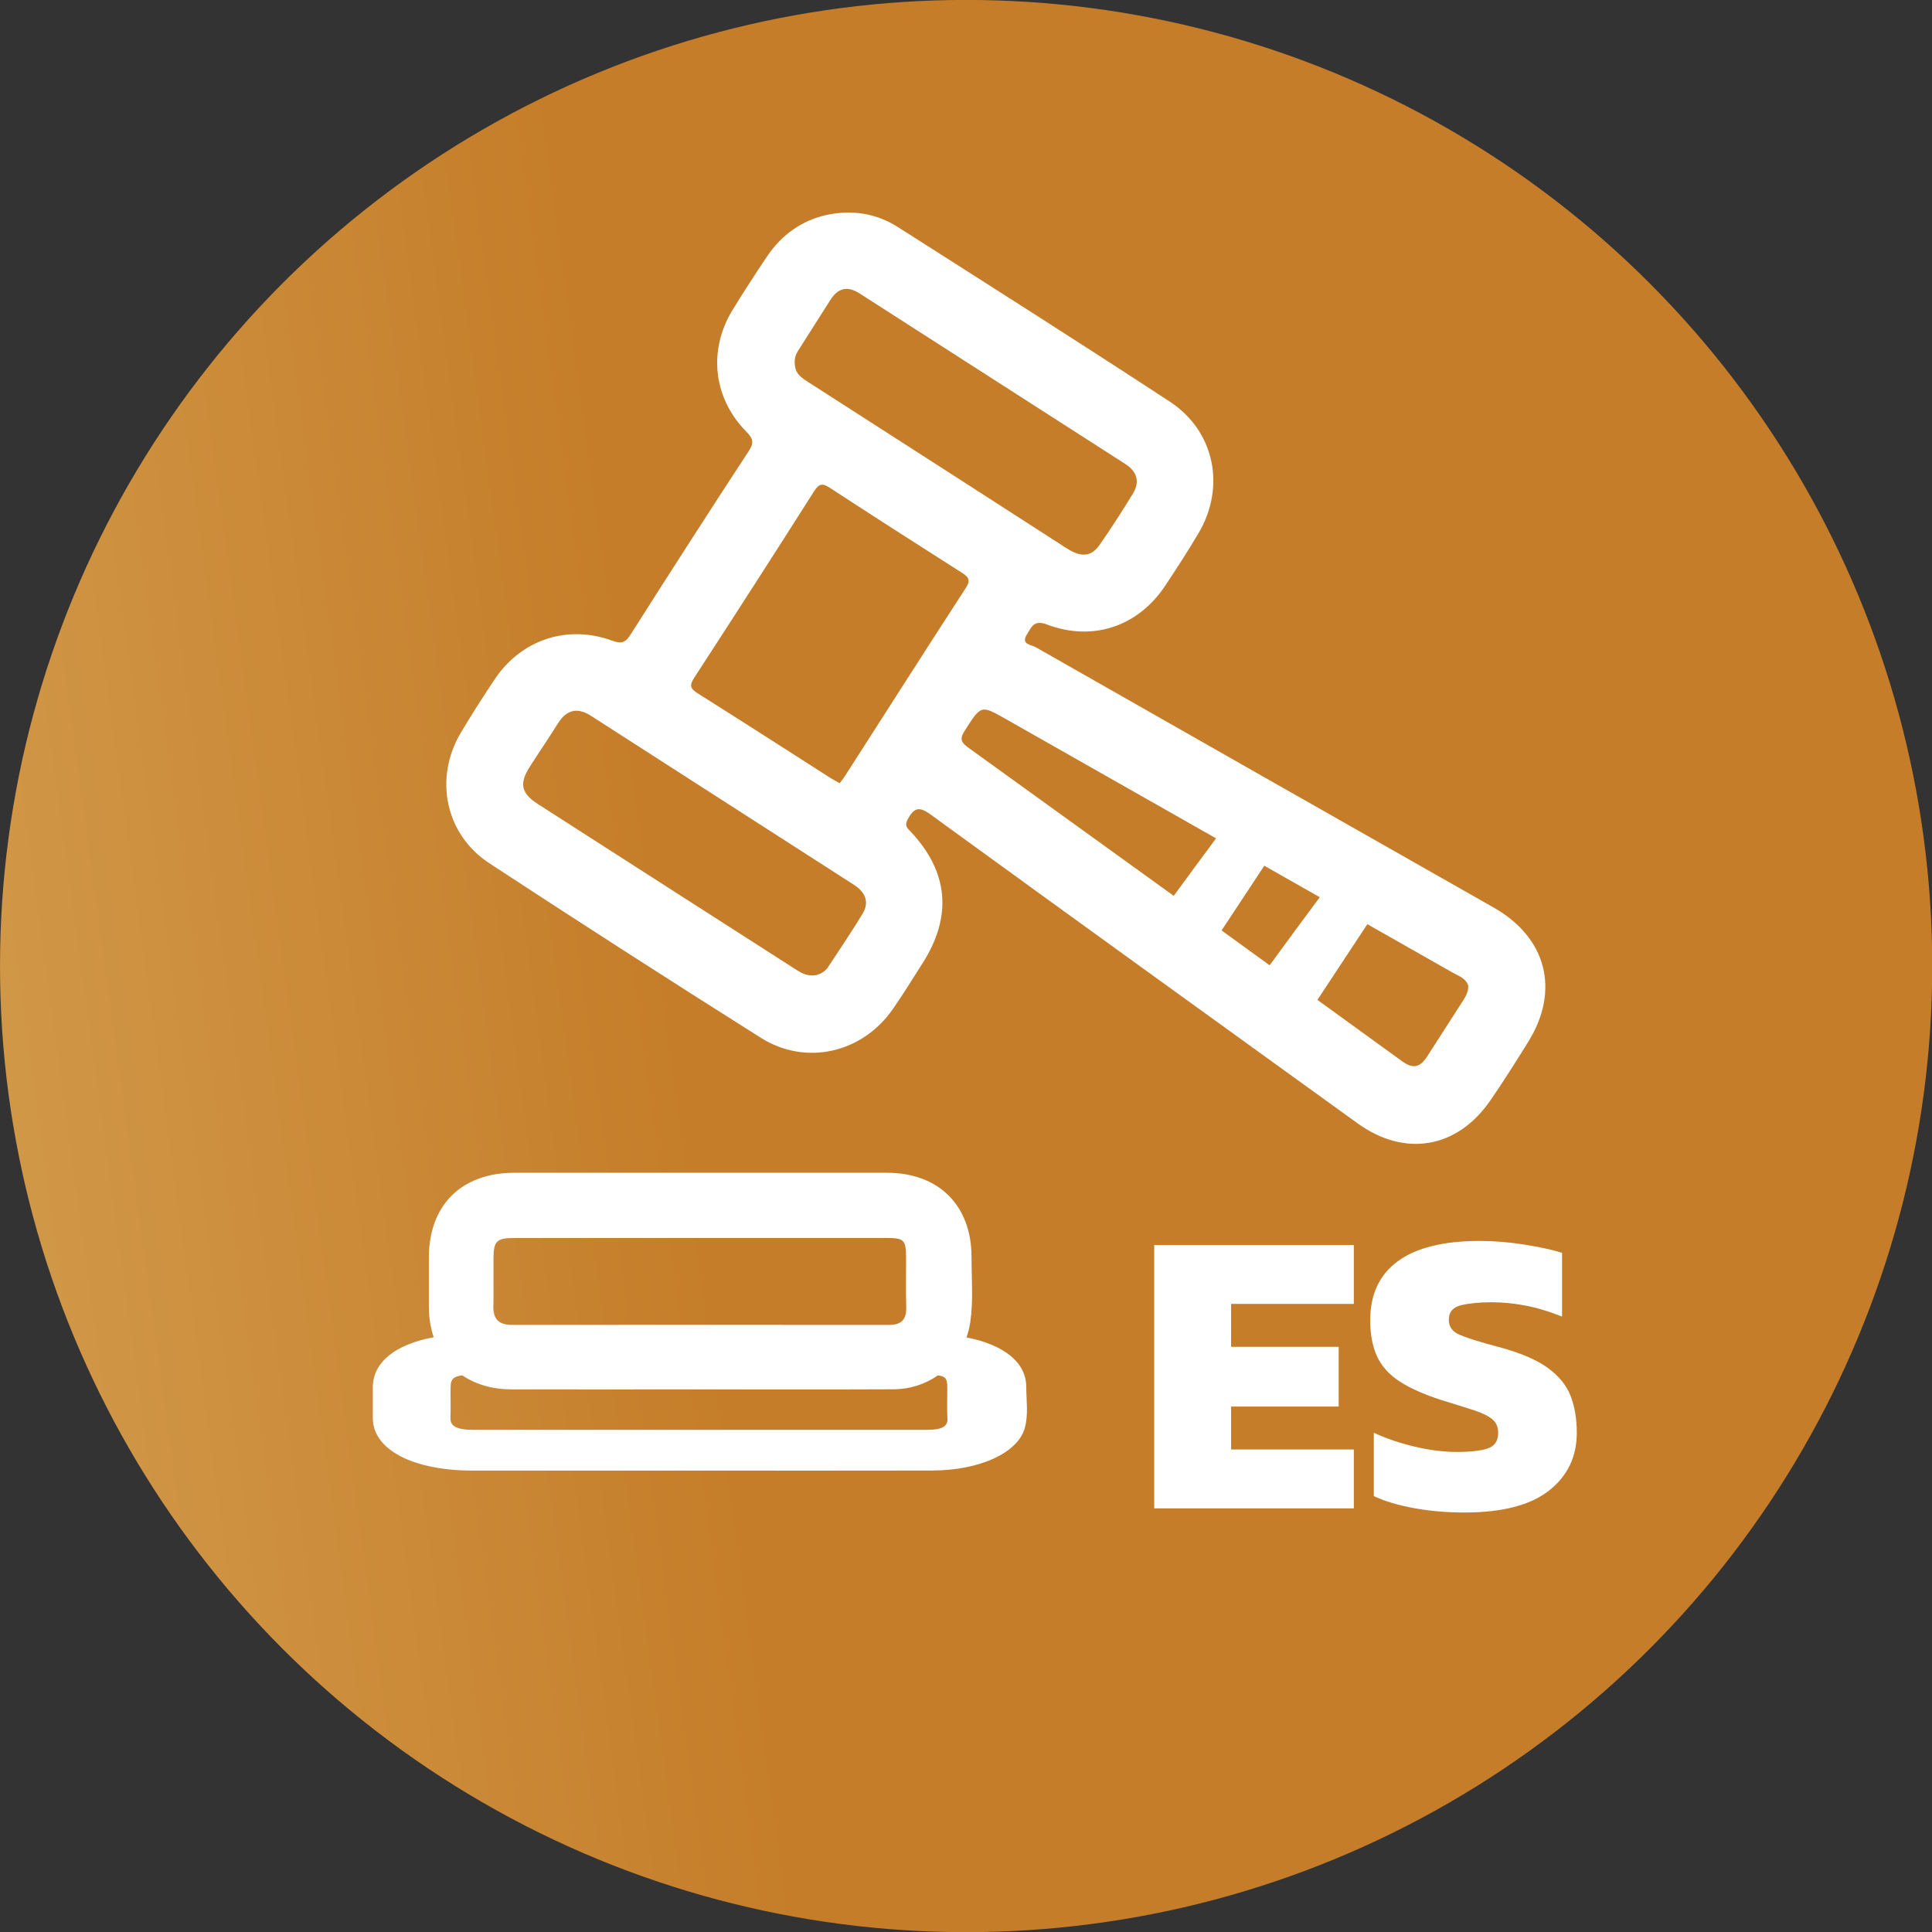
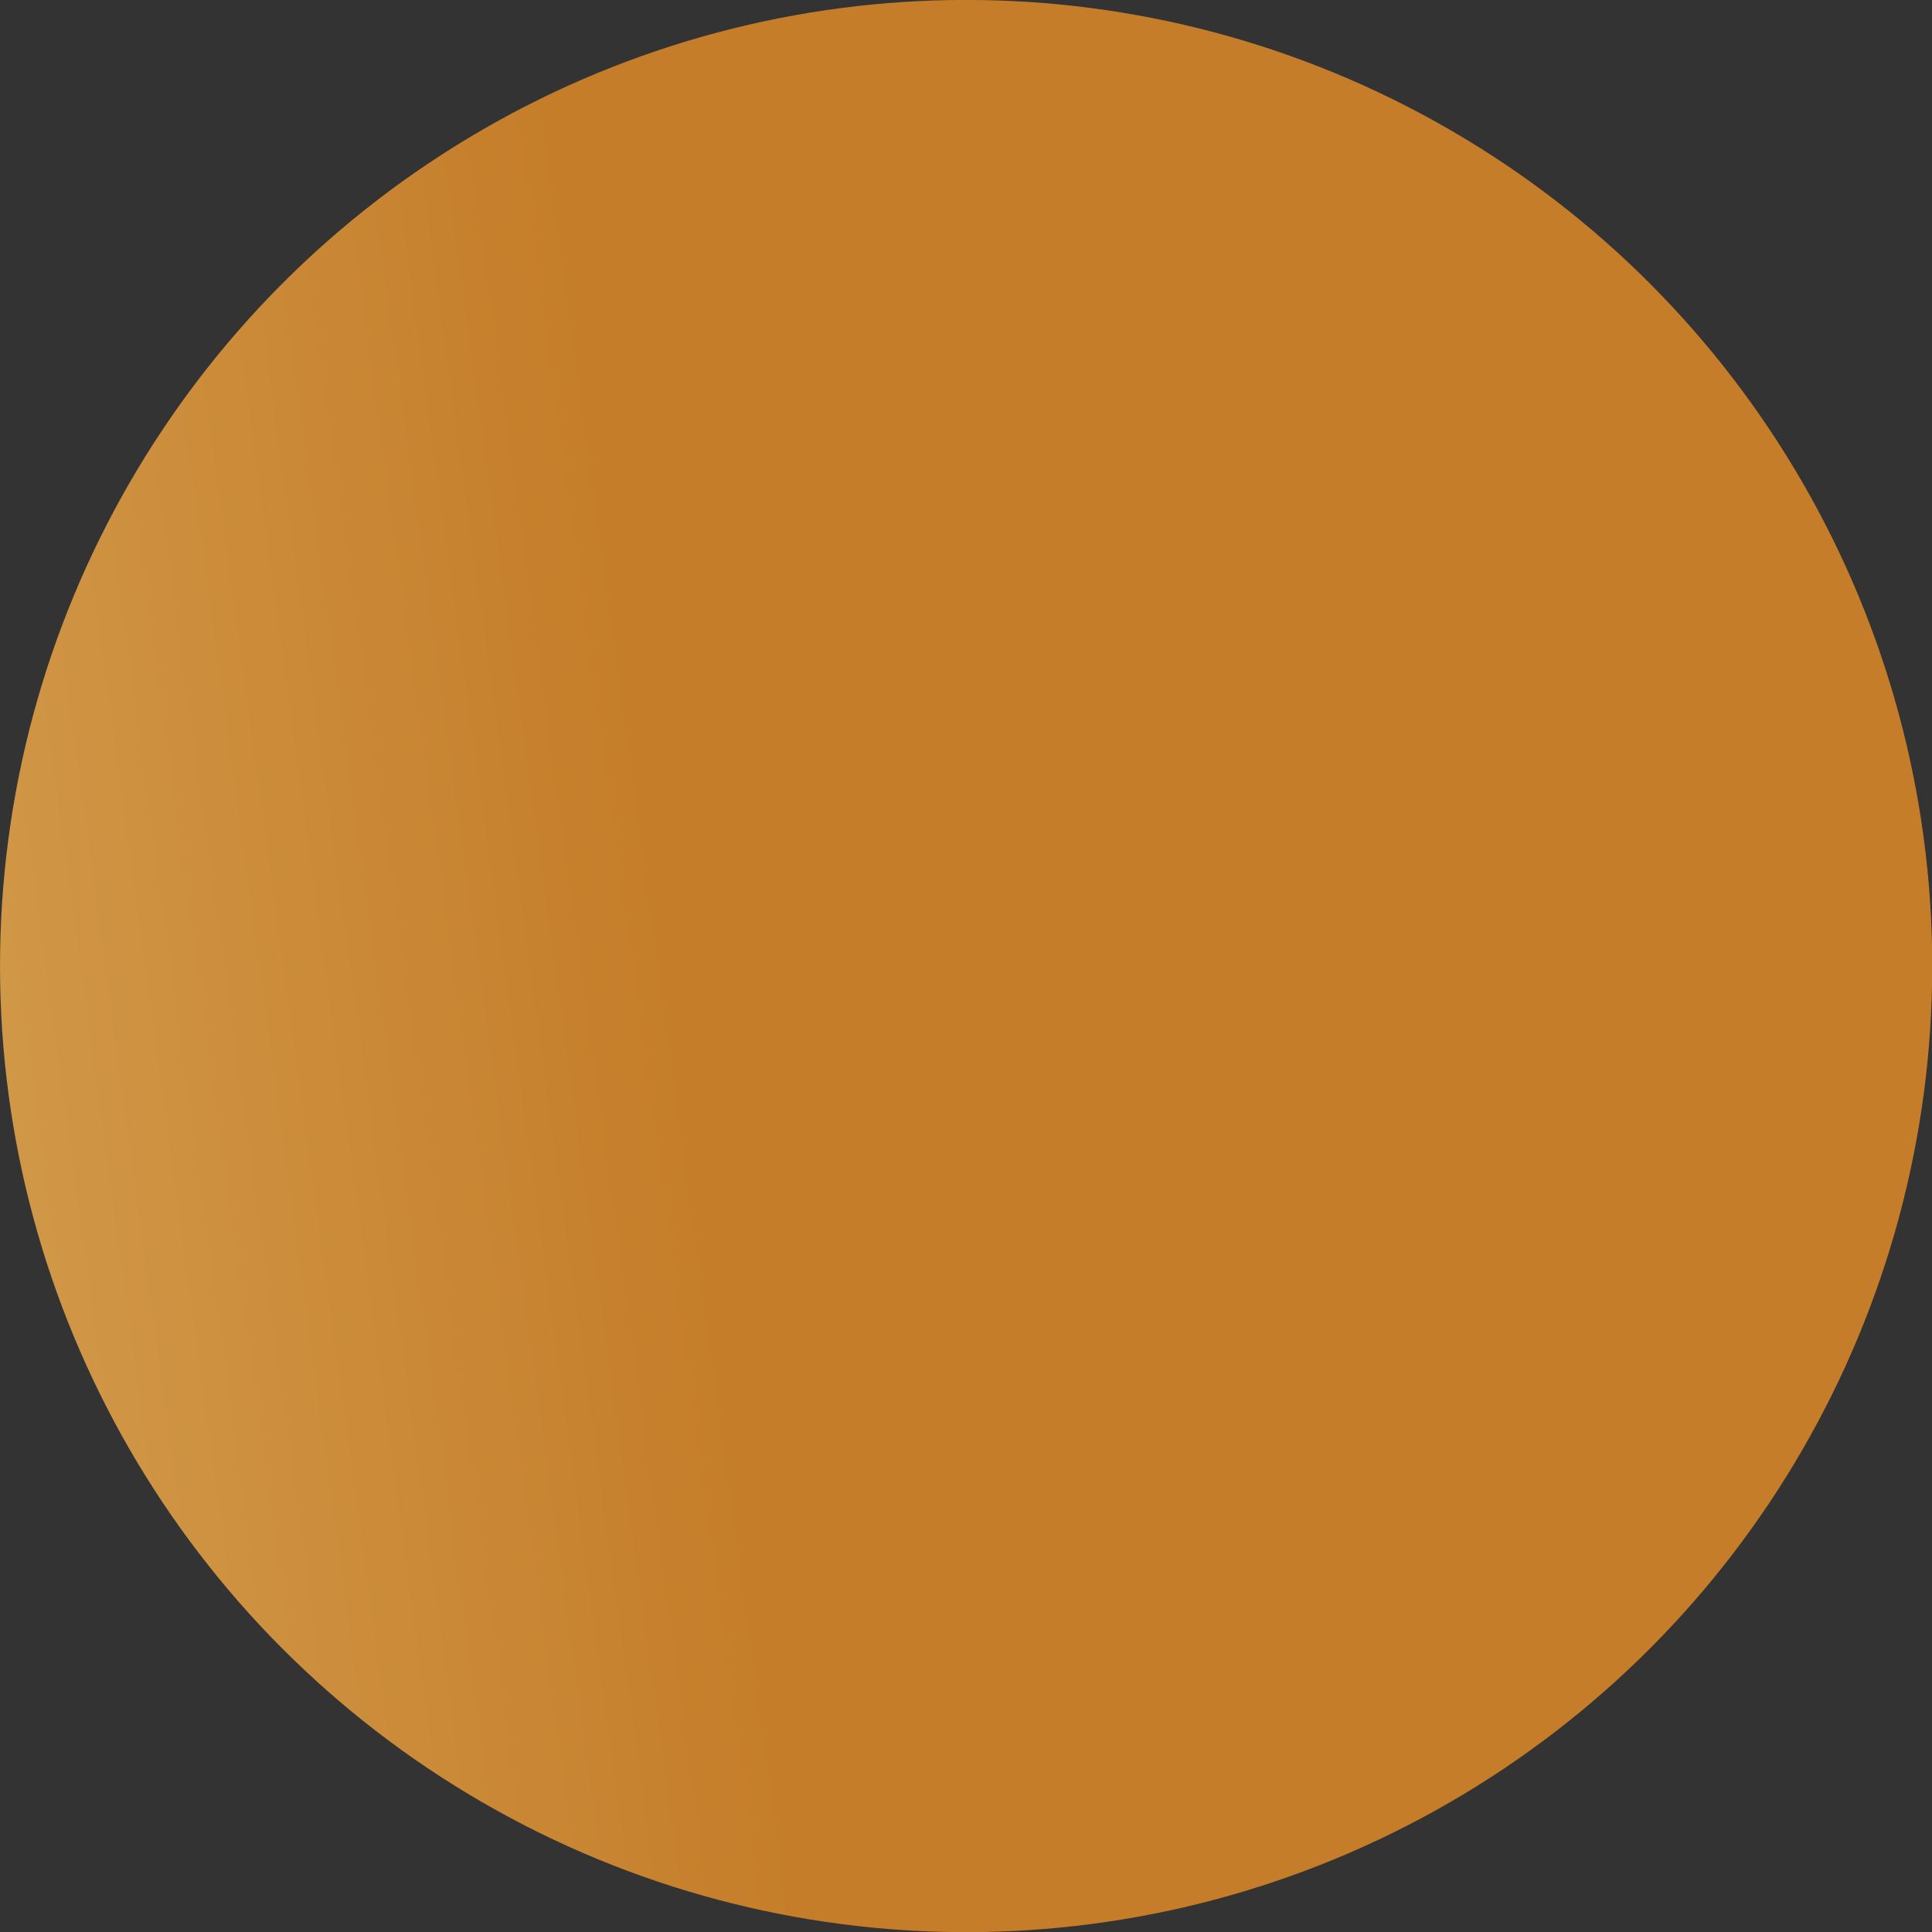
<svg xmlns="http://www.w3.org/2000/svg" version="1.1" id="Capa_1" x="0px" y="0px" viewBox="0 0 44.001 44.001" xml:space="preserve" width="11.642mm" height="11.642mm">
  <rect x="0" y="0" width="44.001" height="44.001" fill="#333333" stroke="none" />
  <defs id="defs34">
    <linearGradient id="SVGID_1_-3" gradientUnits="userSpaceOnUse" x1="385.769" y1="231.935" x2="-235.699" y2="316.681" gradientTransform="translate(-80.137,-149.08)">
      <stop offset="0.311" style="stop-color:#C57D29" id="stop4" />
      <stop offset="1" style="stop-color:#EAD38C" id="stop6" />
    </linearGradient>
  </defs>
  <style type="text/css" id="style2">
	.st0{fill:url(#SVGID_1_);}
	.st1{fill:url(#SVGID_00000161627884430781231510000006834651558568509571_);}
	.st2{fill:#FEFEFE;}
	.st3{fill:#FFFFFF;}
	.st4{fill:url(#SVGID_00000167354065213896195100000015542127649592042624_);}
	.st5{fill:#FAFAFA;}
	.st6{fill:url(#SVGID_00000135648711857450057840000009660226975542655106_);}
</style>
  <linearGradient id="SVGID_1_" gradientUnits="userSpaceOnUse" x1="385.469" y1="231.935" x2="-236" y2="316.681" gradientTransform="matrix(0.115,0,0,0.115,-4.9,-6.392)">
    <stop offset="0.311" style="stop-color:#C57D29" id="stop12" />
    <stop offset="1" style="stop-color:#EAD38C" id="stop14" />
  </linearGradient>
  <g id="g1087" transform="matrix(0.115,0,0,0.115,2.469,10.344)">
    <circle class="st0" cx="169.863" cy="101.37" r="191.33" id="circle9" style="fill:url(#SVGID_1_-3)" />
    <g id="g17" transform="translate(-80.137,-149.08)">
      <g id="g15">
-         <path class="st3" d="M 287.25,357.86 V 305.7 h 39.53 v 11.66 h -24.3 v 8.5 h 21.3 v 11.83 h -21.3 v 8.5 h 24.3 v 11.66 h -39.53 z" id="path11" />
-         <path class="st3" d="m 348.72,358.67 c -3.51,0 -6.83,-0.28 -9.96,-0.85 -3.13,-0.57 -5.81,-1.36 -8.02,-2.39 v -12.55 c 2.43,1.13 5.13,2.05 8.1,2.75 2.97,0.7 5.75,1.05 8.34,1.05 2.7,0 4.74,-0.23 6.12,-0.69 1.38,-0.46 2.07,-1.5 2.07,-3.12 0,-1.13 -0.39,-2.03 -1.17,-2.67 -0.78,-0.65 -2,-1.24 -3.64,-1.78 -1.65,-0.54 -3.79,-1.21 -6.44,-2.02 -3.51,-1.13 -6.29,-2.38 -8.34,-3.73 -2.05,-1.35 -3.52,-3 -4.41,-4.94 -0.89,-1.94 -1.34,-4.32 -1.34,-7.13 0,-5.13 1.82,-9.03 5.47,-11.7 3.65,-2.67 9.06,-4.01 16.24,-4.01 2.86,0 5.82,0.24 8.87,0.73 3.05,0.49 5.52,1.03 7.41,1.62 v 12.63 c -2.54,-1.02 -4.97,-1.75 -7.29,-2.19 -2.32,-0.43 -4.51,-0.65 -6.56,-0.65 -2.38,0 -4.4,0.19 -6.07,0.57 -1.67,0.38 -2.51,1.35 -2.51,2.92 0,1.35 0.71,2.34 2.15,2.96 1.43,0.62 3.98,1.42 7.65,2.39 4.26,1.13 7.52,2.51 9.76,4.13 2.24,1.62 3.77,3.5 4.58,5.63 0.81,2.13 1.21,4.55 1.21,7.25 0,4.75 -1.84,8.57 -5.51,11.46 -3.69,2.89 -9.26,4.33 -16.71,4.33 z" id="path13" />
-       </g>
+         </g>
    </g>
    <g id="g23-6" transform="translate(-80.137,-149.08)">
-       <path class="st3" d="m 354.49,238.87 c -30.26,-17.19 -60.53,-34.37 -90.77,-51.6 -0.82,-0.47 -2.93,-0.49 -1.69,-2.47 0.9,-1.43 1.34,-2.99 3.98,-1.99 9.16,3.45 18.09,0.36 23.45,-7.73 2.25,-3.4 4.48,-6.83 6.56,-10.34 5.43,-9.17 3.22,-20.23 -5.69,-26.07 -17.83,-11.68 -35.84,-23.09 -53.81,-34.55 -4.28,-2.73 -9.02,-3.5 -14.17,-2.42 -4.96,1.13 -8.93,3.96 -11.82,8.28 -2.33,3.49 -4.62,7 -6.81,10.58 -4.84,7.94 -3.82,17.37 2.72,24.03 1.32,1.35 1.64,2.13 0.53,3.84 -7.88,12.05 -15.67,24.16 -23.39,36.32 -1.04,1.64 -1.8,1.96 -3.69,1.26 -8.87,-3.25 -18.01,-0.19 -23.25,7.65 -2.33,3.49 -4.6,7.02 -6.74,10.63 -5.32,9.01 -3.04,20.1 5.67,25.8 17.83,11.68 35.76,23.21 53.79,34.58 8.9,5.61 20.09,3 26.12,-5.69 2.07,-2.98 3.97,-6.07 5.92,-9.13 5.89,-9.26 5.11,-18.04 -2.34,-25.97 -0.74,-0.79 -1.32,-1.21 -0.63,-2.48 1.21,-2.23 2.18,-2.67 4.49,-0.99 28.15,20.47 56.39,40.81 84.6,61.19 9.33,6.74 19.7,5.01 26.26,-4.48 2.64,-3.82 5.12,-7.76 7.57,-11.71 6.3,-10.18 3.59,-20.6 -6.86,-26.54 z m -34.45,-2.05 c -2.79,3.72 -6.78,9.17 -9.93,13.48 -3.17,-2.3 -6.35,-4.6 -9.52,-6.9 l 8.46,-12.82 c 3.66,2.08 7.33,4.16 10.99,6.24 z M 216.77,128.52 c 2.14,-3.34 4.25,-6.7 6.38,-10.04 1.5,-2.34 3.38,-2.76 5.76,-1.23 17.55,11.27 35.11,22.52 52.65,33.79 2.27,1.46 2.9,3.5 1.48,5.83 -2.12,3.48 -4.33,6.92 -6.67,10.26 -1.85,2.63 -4.13,2.1 -6.52,0.55 -13.99,-9.04 -28.02,-18.03 -42.03,-27.04 -3.05,-1.96 -6.1,-3.93 -9.15,-5.88 -1.16,-0.74 -2.27,-1.52 -2.49,-2.77 -0.32,-1.42 -0.06,-2.47 0.59,-3.47 z m 12.73,111.56 c -2.16,3.59 -4.53,7.05 -6.83,10.56 -0.59,0.9 -1.49,1.36 -2.29,1.59 -1.65,0.31 -2.84,-0.29 -4.01,-1.04 -17.07,-10.95 -34.16,-21.88 -51.22,-32.85 -3.3,-2.12 -3.67,-4.06 -1.57,-7.35 1.83,-2.87 3.75,-5.67 5.55,-8.55 1.71,-2.73 3.83,-3.31 6.57,-1.55 17.35,11.15 34.7,22.29 52.05,33.45 2.17,1.38 3.2,3.33 1.75,5.74 z m -3.46,-27.32 c -0.3,0.47 -0.65,0.9 -1.07,1.48 -0.66,-0.37 -1.24,-0.66 -1.79,-1.01 -8.79,-5.61 -17.55,-11.27 -26.38,-16.81 -1.55,-0.97 -1.56,-1.66 -0.62,-3.11 7.97,-12.26 15.88,-24.55 23.72,-36.9 0.99,-1.55 1.67,-1.61 3.13,-0.66 8.64,5.64 17.32,11.2 26.02,16.74 1.33,0.84 1.98,1.41 0.89,3.08 -8.02,12.36 -15.94,24.79 -23.9,37.19 z m 23.78,-9.07 c 3.18,-4.95 3.1,-4.96 8.13,-2.11 13.85,7.86 27.7,15.72 41.55,23.58 -2.6,3.5 -5.77,7.82 -8.38,11.39 -13.59,-9.82 -27.19,-19.63 -40.79,-29.43 -1.64,-1.19 -1.45,-1.96 -0.51,-3.43 z m 98.66,53.5 c -2.39,3.72 -4.79,7.44 -7.17,11.16 -1.33,2.07 -2.69,2.61 -4.97,0.95 -5.59,-4.06 -11.18,-8.1 -16.77,-12.15 l 9.89,-14.99 c 5.65,3.21 11.3,6.41 16.95,9.62 1.15,0.66 2.55,1.06 3.03,2.56 0.05,1.08 -0.4,1.98 -0.96,2.85 z" id="path19-7" />
-       <path class="st3" d="m 250.08,324 c 0.33,-0.95 0.58,-1.95 0.74,-3 0.63,-4.28 0.25,-8.61 0.25,-12.91 0,-10.23 -6.47,-16.67 -16.69,-16.7 -8.34,-0.02 -16.67,0 -25.01,0 -16.29,0 -32.58,-0.01 -48.87,0 -10.45,0.01 -16.88,6.41 -16.9,16.76 -0.01,3.26 -0.01,6.51 0,9.77 0.01,2.19 0.34,4.21 0.96,6.04 -7.61,1.42 -12.04,4.94 -12.06,9.89 -0.01,2.06 -0.01,4.12 0,6.17 0.04,6.2 7.92,10.34 19.73,10.35 15,0.01 30,0 45,0 15.35,0 30.69,0.03 46.04,-0.01 9.43,-0.02 16.96,-3.49 18.34,-8.4 0.76,-2.71 0.3,-5.44 0.3,-8.16 -0.01,-4.85 -4.42,-8.36 -11.83,-9.8 z M 156.4,308.15 c 0.03,-3.17 0.69,-3.84 3.9,-3.84 12.45,-0.01 24.9,-0.01 37.35,-0.01 12.16,0 24.33,-0.01 36.49,0 3.6,0 3.95,0.36 3.97,3.95 0.02,3.26 -0.07,6.51 0.03,9.76 0.07,2.43 -0.96,3.51 -3.38,3.51 -24.9,-0.02 -49.8,-0.02 -74.7,0 -2.49,0 -3.73,-1.06 -3.68,-3.62 0.06,-3.24 -0.01,-6.5 0.02,-9.75 z m 85.86,34.15 c -29.98,-0.01 -59.96,-0.01 -89.95,0 -3,0 -4.49,-0.67 -4.43,-2.29 0.07,-2.06 -0.01,-4.11 0.02,-6.17 0.03,-1.5 0.48,-2.11 2.32,-2.33 2.63,1.78 5.94,2.77 9.74,2.78 12.46,0.02 24.91,0 37.37,0 12.74,0 25.49,0.04 38.23,-0.02 3.33,-0.01 6.37,-1.02 8.85,-2.76 1.63,0.21 1.85,0.79 1.86,2.39 0.02,2.06 -0.09,4.12 0.03,6.17 0.12,1.55 -1.12,2.24 -4.04,2.23 z" id="path21-5" />
-     </g>
+       </g>
  </g>
</svg>